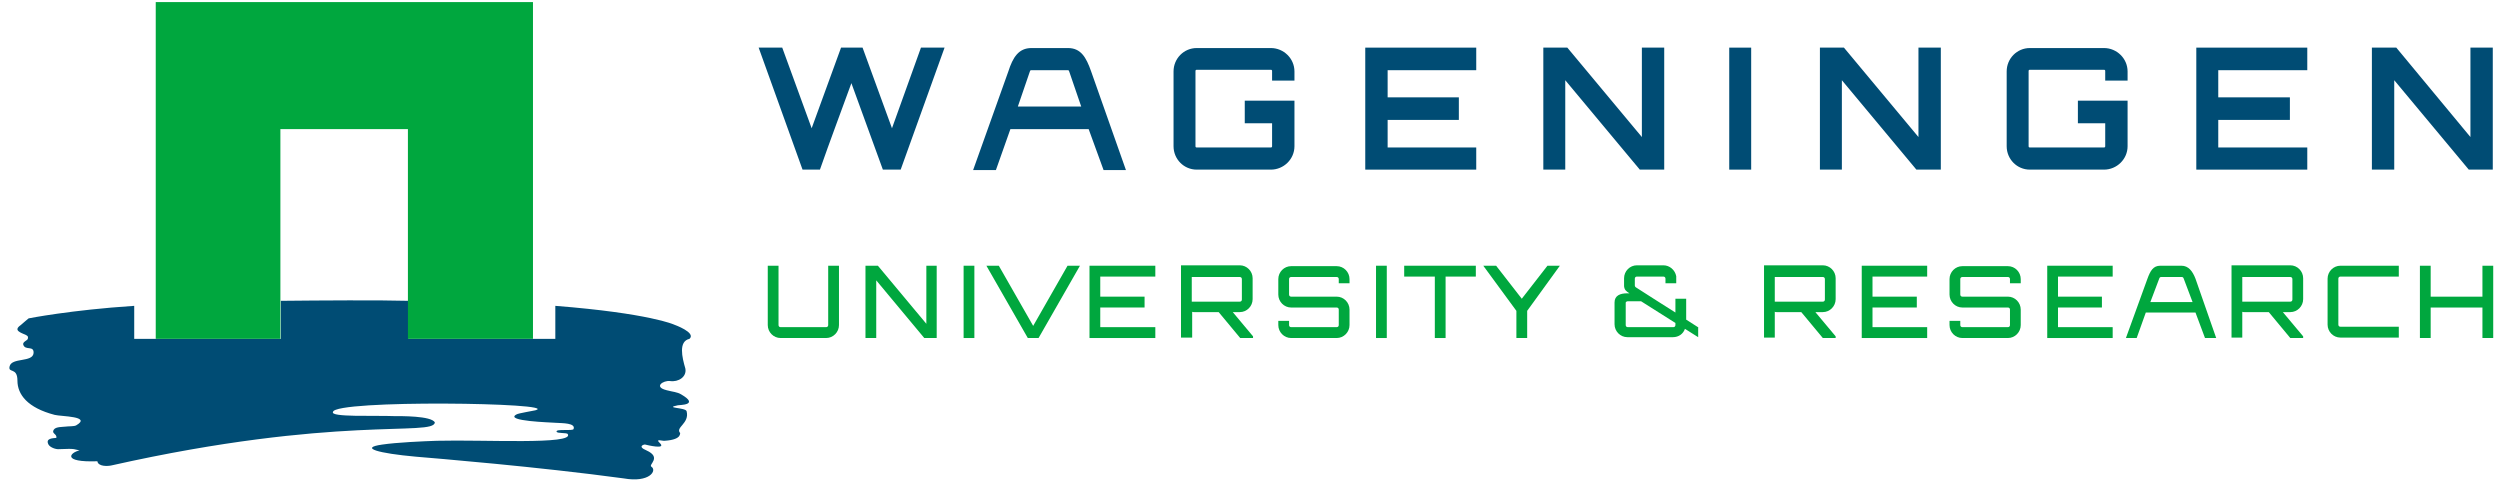
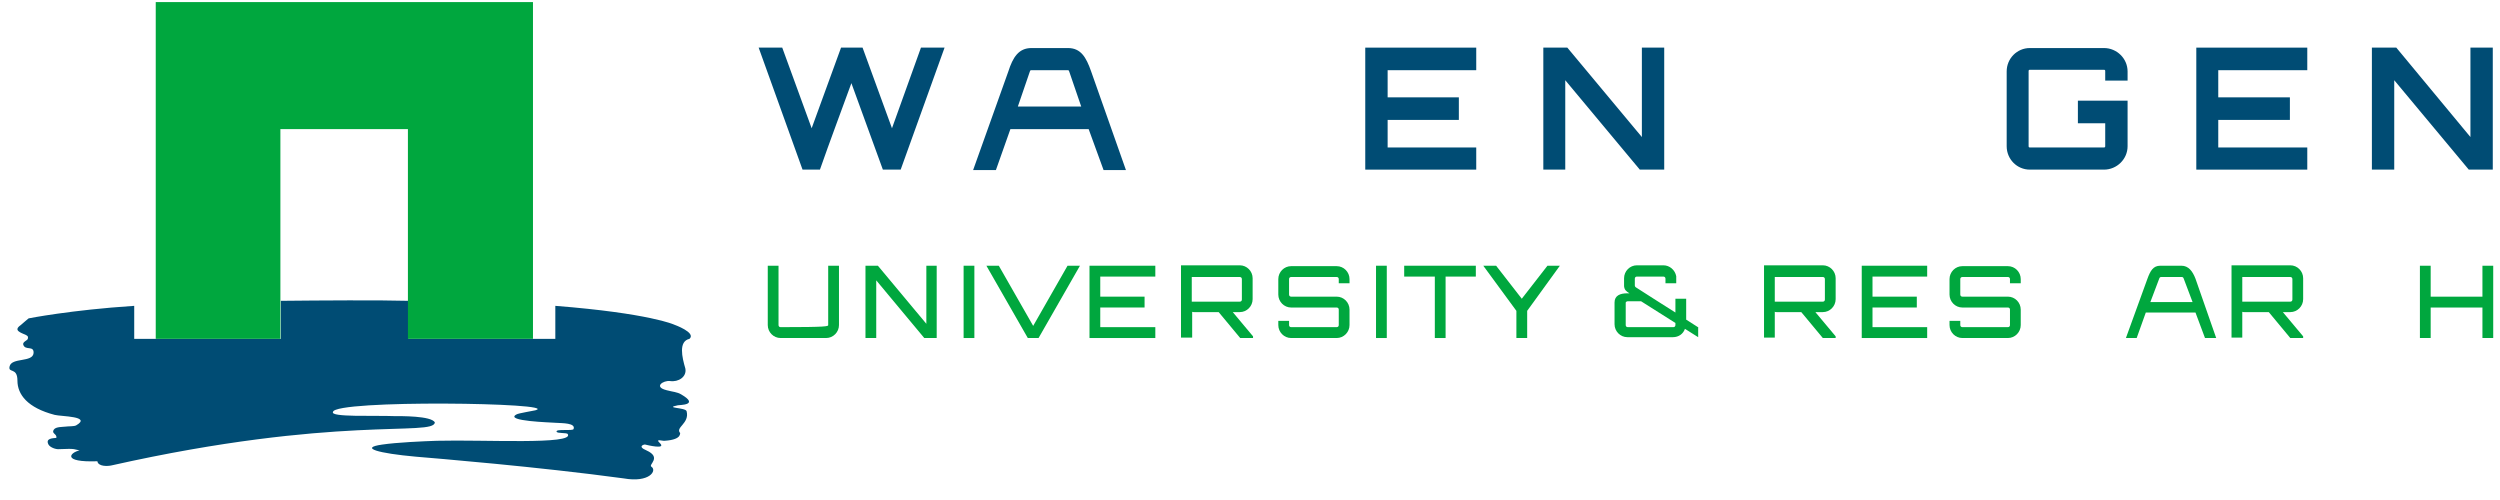
<svg xmlns="http://www.w3.org/2000/svg" width="115" height="23" viewBox="0 0 115 23" fill="none">
  <g clip-path="url(#clip0_1124_2511)">
    <path d="M43.45 2.191L41.431 7.803H40.612L39.164 3.825C38.688 5.132 38.174 6.496 37.717 7.803H36.917L34.898 2.191H35.983L37.336 5.9L38.688 2.191H39.678L41.031 5.9L42.364 2.191H43.45Z" fill="#004C74" />
-     <path d="M59.545 3.709H58.516V3.267C58.516 3.229 58.497 3.21 58.459 3.21H55.05C55.012 3.21 54.992 3.229 54.992 3.267V6.727C54.992 6.765 55.012 6.784 55.05 6.784H58.459C58.497 6.784 58.516 6.765 58.516 6.727V5.67H57.259V4.632H59.545V6.727C59.545 7.323 59.05 7.803 58.459 7.803H55.05C54.459 7.803 53.983 7.323 53.983 6.727V3.287C53.983 2.691 54.459 2.21 55.05 2.21H58.459C59.05 2.21 59.545 2.691 59.545 3.287V3.709Z" fill="#004C74" />
    <path d="M67.907 3.229H63.831V4.478H67.107V5.516H63.831V6.784H67.907V7.803H62.802V2.191H67.907V3.229Z" fill="#004C74" />
    <path d="M75.526 2.191H76.554V7.803H75.431L72.002 3.69V7.803H70.993V2.191H72.097L75.526 6.304V2.191Z" fill="#004C74" />
-     <path d="M80.554 2.191H79.545V7.803H80.554V2.191Z" fill="#004C74" />
-     <path d="M88.249 2.191H89.278V7.803H88.154L84.726 3.69V7.803H83.716V2.191H84.821L88.249 6.304V2.191Z" fill="#004C74" />
    <path d="M97.869 3.709H96.84V3.267C96.84 3.229 96.821 3.21 96.783 3.21H93.373C93.335 3.21 93.316 3.229 93.316 3.267V6.727C93.316 6.765 93.335 6.784 93.373 6.784H96.783C96.821 6.784 96.84 6.765 96.84 6.727V5.67H95.583V4.632H97.869V6.727C97.869 7.323 97.373 7.803 96.783 7.803H93.373C92.783 7.803 92.307 7.323 92.307 6.727V3.287C92.307 2.691 92.783 2.21 93.373 2.21H96.783C97.373 2.21 97.869 2.691 97.869 3.287V3.709Z" fill="#004C74" />
    <path d="M106.135 3.229H102.04V4.478H105.335V5.516H102.04V6.784H106.135V7.803H101.03V2.191H106.135V3.229Z" fill="#004C74" />
    <path d="M113.64 2.191H114.668V7.803H113.564L110.135 3.69V7.803H109.107V2.191H110.23L113.64 6.304V2.191Z" fill="#004C74" />
    <path d="M50.193 3.287C49.964 2.633 49.717 2.21 49.126 2.21H47.45C46.859 2.21 46.593 2.633 46.383 3.287L44.764 7.822H45.812L46.478 5.939H50.078L50.764 7.822H51.793L50.193 3.287ZM46.821 4.901L47.374 3.287C47.393 3.248 47.393 3.229 47.431 3.229H49.126C49.164 3.229 49.164 3.248 49.183 3.287L49.736 4.901H46.821Z" fill="#004C74" />
-     <path d="M38.097 12.223H38.593V14.953C38.593 15.279 38.326 15.549 38.002 15.549H35.907C35.583 15.549 35.317 15.279 35.317 14.953V12.223H35.812V14.953C35.812 15.01 35.85 15.049 35.907 15.049H38.002C38.059 15.049 38.097 15.01 38.097 14.953V12.223Z" fill="#00A73E" />
+     <path d="M38.097 12.223H38.593V14.953C38.593 15.279 38.326 15.549 38.002 15.549H35.907C35.583 15.549 35.317 15.279 35.317 14.953V12.223H35.812V14.953C35.812 15.01 35.85 15.049 35.907 15.049C38.059 15.049 38.097 15.01 38.097 14.953V12.223Z" fill="#00A73E" />
    <path d="M42.612 12.223H43.088V15.549H42.517L40.307 12.896V15.549H39.812V12.223H40.383L42.612 14.895V12.223Z" fill="#00A73E" />
    <path d="M44.821 12.223H44.326V15.549H44.821V12.223Z" fill="#00A73E" />
    <path d="M49.107 12.223H49.678L47.774 15.549H47.279L45.374 12.223H45.945L47.526 14.991L49.107 12.223Z" fill="#00A73E" />
    <path d="M53.145 12.723H50.612V13.646H52.65V14.145H50.612V15.049H53.145V15.549H50.117V12.223H53.145V12.723Z" fill="#00A73E" />
    <path d="M57.621 13.761C57.621 14.088 57.354 14.357 57.031 14.357H56.707L57.64 15.472V15.549H57.05L56.059 14.357H54.935C54.897 14.357 54.859 14.357 54.84 14.338V15.529H54.326V12.204H57.031C57.354 12.204 57.621 12.473 57.621 12.8V13.761ZM54.821 12.742V13.876H57.031C57.088 13.876 57.126 13.838 57.126 13.78V12.839C57.126 12.781 57.088 12.742 57.031 12.742H54.821Z" fill="#00A73E" />
    <path d="M84.44 13.761C84.44 14.088 84.173 14.357 83.85 14.357H83.507L84.44 15.472V15.549H83.85L82.859 14.357H81.735C81.697 14.357 81.659 14.357 81.64 14.338V15.529H81.145V12.204H83.85C84.173 12.204 84.44 12.473 84.44 12.8V13.761ZM81.64 12.742V13.876H83.85C83.907 13.876 83.945 13.838 83.945 13.78V12.839C83.945 12.781 83.907 12.742 83.85 12.742H81.64Z" fill="#00A73E" />
    <path d="M105.945 13.761C105.945 14.088 105.678 14.357 105.354 14.357H105.011L105.945 15.472V15.549H105.354L104.364 14.357H103.24C103.202 14.357 103.164 14.357 103.145 14.338V15.529H102.65V12.204H105.354C105.678 12.204 105.945 12.473 105.945 12.8V13.761ZM103.145 12.742V13.876H105.354C105.411 13.876 105.45 13.838 105.45 13.78V12.839C105.45 12.781 105.411 12.742 105.354 12.742H103.145Z" fill="#00A73E" />
    <path d="M62.078 13.031H61.583V12.838C61.583 12.781 61.545 12.742 61.488 12.742H59.392C59.335 12.742 59.297 12.781 59.297 12.838V13.55C59.297 13.607 59.335 13.646 59.392 13.646H61.488C61.812 13.646 62.078 13.915 62.078 14.242V14.953C62.078 15.279 61.812 15.549 61.488 15.549H59.392C59.069 15.549 58.802 15.279 58.802 14.953V14.761H59.297V14.953C59.297 15.01 59.335 15.049 59.392 15.049H61.488C61.545 15.049 61.583 15.01 61.583 14.953V14.242C61.583 14.184 61.545 14.146 61.488 14.146H59.392C59.069 14.146 58.802 13.876 58.802 13.55V12.838C58.802 12.512 59.069 12.243 59.392 12.243H61.488C61.812 12.243 62.078 12.512 62.078 12.838V13.031Z" fill="#00A73E" />
    <path d="M63.792 12.223H63.297V15.549H63.792V12.223Z" fill="#00A73E" />
    <path d="M67.888 12.223V12.723H66.497V15.549H66.002V12.723H64.593V12.223H67.888Z" fill="#00A73E" />
    <path d="M71.754 12.223L70.25 14.299V15.549H69.754V14.299L68.231 12.223H68.821L70.002 13.742L71.183 12.223H71.754Z" fill="#00A73E" />
    <path d="M88.65 12.723H86.135V13.646H88.173V14.145H86.135V15.049H88.65V15.549H85.64V12.223H88.65V12.723Z" fill="#00A73E" />
    <path d="M92.954 13.031H92.459V12.838C92.459 12.781 92.421 12.742 92.364 12.742H90.269C90.212 12.742 90.173 12.781 90.173 12.838V13.55C90.173 13.607 90.212 13.646 90.269 13.646H92.364C92.688 13.646 92.954 13.915 92.954 14.242V14.953C92.954 15.279 92.688 15.549 92.364 15.549H90.269C89.945 15.549 89.678 15.279 89.678 14.953V14.761H90.173V14.953C90.173 15.01 90.212 15.049 90.269 15.049H92.364C92.421 15.049 92.459 15.01 92.459 14.953V14.242C92.459 14.184 92.421 14.146 92.364 14.146H90.269C89.945 14.146 89.678 13.876 89.678 13.55V12.838C89.678 12.512 89.945 12.243 90.269 12.243H92.364C92.688 12.243 92.954 12.512 92.954 12.838V13.031Z" fill="#00A73E" />
-     <path d="M97.183 12.723H94.668V13.646H96.688V14.145H94.668V15.049H97.183V15.549H94.173V12.223H97.183V12.723Z" fill="#00A73E" />
    <path d="M100.345 12.223C100.668 12.223 100.859 12.473 100.992 12.819L101.945 15.549H101.43L100.992 14.376H98.707L98.287 15.549H97.792L98.783 12.819C98.916 12.454 99.049 12.223 99.373 12.223H100.345ZM100.859 13.896L100.459 12.838C100.44 12.781 100.421 12.742 100.364 12.742H99.411C99.354 12.742 99.335 12.781 99.316 12.838L98.916 13.896H100.859Z" fill="#00A73E" />
-     <path d="M107.659 12.723C107.602 12.723 107.564 12.762 107.564 12.819V14.933C107.564 14.991 107.602 15.03 107.659 15.03H110.345V15.529H107.659C107.335 15.529 107.069 15.26 107.069 14.933V12.819C107.069 12.493 107.335 12.223 107.659 12.223H110.345V12.723H107.659Z" fill="#00A73E" />
    <path d="M114.688 12.223V15.549H114.192V14.145H111.811V15.549H111.316V12.223H111.811V13.646H114.192V12.223H114.688Z" fill="#00A73E" />
    <path d="M78.135 15.068L77.564 14.703V13.742H77.069V14.376C77.069 14.376 75.278 13.242 75.259 13.223C75.221 13.204 75.202 13.165 75.202 13.127V12.819C75.202 12.762 75.24 12.723 75.297 12.723H76.516C76.573 12.723 76.612 12.762 76.612 12.819V13.031H77.107V12.704C77.05 12.416 76.802 12.204 76.516 12.204H75.297C74.973 12.204 74.707 12.473 74.707 12.8V13.165C74.726 13.338 74.802 13.396 74.954 13.492H74.859C74.535 13.492 74.269 13.588 74.269 13.915V14.914C74.269 15.241 74.535 15.51 74.859 15.51H76.954C77.221 15.51 77.431 15.356 77.507 15.126L78.116 15.51V15.068H78.135ZM77.069 14.953C77.069 15.01 77.031 15.049 76.973 15.049H74.878C74.821 15.049 74.783 15.01 74.783 14.953V13.953C74.783 13.934 74.783 13.934 74.783 13.915C74.802 13.876 74.84 13.857 74.897 13.857H75.145H75.488L77.069 14.857V14.953Z" fill="#00A73E" />
    <path d="M31.716 15.587C32.04 15.299 31.012 14.934 31.012 14.934C31.012 14.934 29.907 14.415 25.545 14.069V15.587H24.517H18.783V13.838C17.431 13.8 14.764 13.819 12.917 13.838V15.587H8.307H7.85H6.174V14.069C3.241 14.261 1.317 14.645 1.317 14.645C1.317 14.645 0.993 14.914 0.955 14.953C0.593 15.203 0.955 15.299 1.202 15.414C1.298 15.472 1.298 15.491 1.279 15.587C1.26 15.664 1.031 15.722 1.069 15.856C1.164 16.144 1.564 15.875 1.545 16.24C1.507 16.683 0.536 16.433 0.441 16.855C0.364 17.182 0.802 16.875 0.802 17.509C0.802 18.143 1.26 18.758 2.517 19.085C2.821 19.162 4.231 19.142 3.507 19.565C3.412 19.623 3.126 19.604 3.031 19.623C2.898 19.642 2.574 19.623 2.479 19.758C2.345 19.95 2.631 19.95 2.593 20.142C2.421 20.161 2.079 20.161 2.231 20.45C2.307 20.584 2.574 20.68 2.726 20.661C3.526 20.622 3.412 20.68 3.66 20.718C3.221 20.815 2.821 21.276 4.479 21.218C4.517 21.468 4.955 21.449 5.126 21.41C15.488 19.085 19.964 20.084 20.002 19.431C19.85 19.123 18.402 19.142 18.155 19.142C17.202 19.104 15.183 19.2 15.317 18.95C15.374 18.374 25.869 18.527 24.631 18.873C24.574 18.893 23.831 19.008 23.755 19.066C23.183 19.373 25.355 19.431 25.583 19.45C25.85 19.469 26.497 19.45 26.383 19.738C26.345 19.834 25.564 19.719 25.602 19.854C25.621 19.95 26.078 19.892 26.117 19.969C26.44 20.469 22.25 20.219 20.098 20.276C19.469 20.296 18.231 20.353 17.583 20.45C16.498 20.603 17.412 20.853 19.126 21.007C20.04 21.084 24.726 21.468 28.688 22.006C29.888 22.218 30.231 21.641 29.964 21.468C29.812 21.372 30.459 21.045 29.736 20.718C29.279 20.526 29.659 20.43 29.678 20.45C29.755 20.469 30.688 20.699 30.345 20.373C30.117 20.161 30.497 20.296 30.574 20.276C31.45 20.219 31.24 19.873 31.297 19.93C31.031 19.662 31.736 19.488 31.583 18.912C31.526 18.739 30.517 18.777 31.183 18.643C31.259 18.624 32.193 18.643 31.336 18.143C31.145 18.028 30.955 18.028 30.669 17.951C30.04 17.797 30.517 17.49 30.821 17.528C31.202 17.586 31.602 17.336 31.526 16.951C31.374 16.433 31.202 15.702 31.716 15.587Z" fill="#004C74" />
    <path d="M7.164 0.096V15.587H12.898V5.939H18.764V15.587H24.517V0.096H7.164Z" fill="#00A73E" />
  </g>
  <defs>
    <clipPath id="clip0_1124_2511">
      <rect width="114.285" height="22.102" fill="white" transform="translate(0.421)" />
    </clipPath>
  </defs>
</svg>